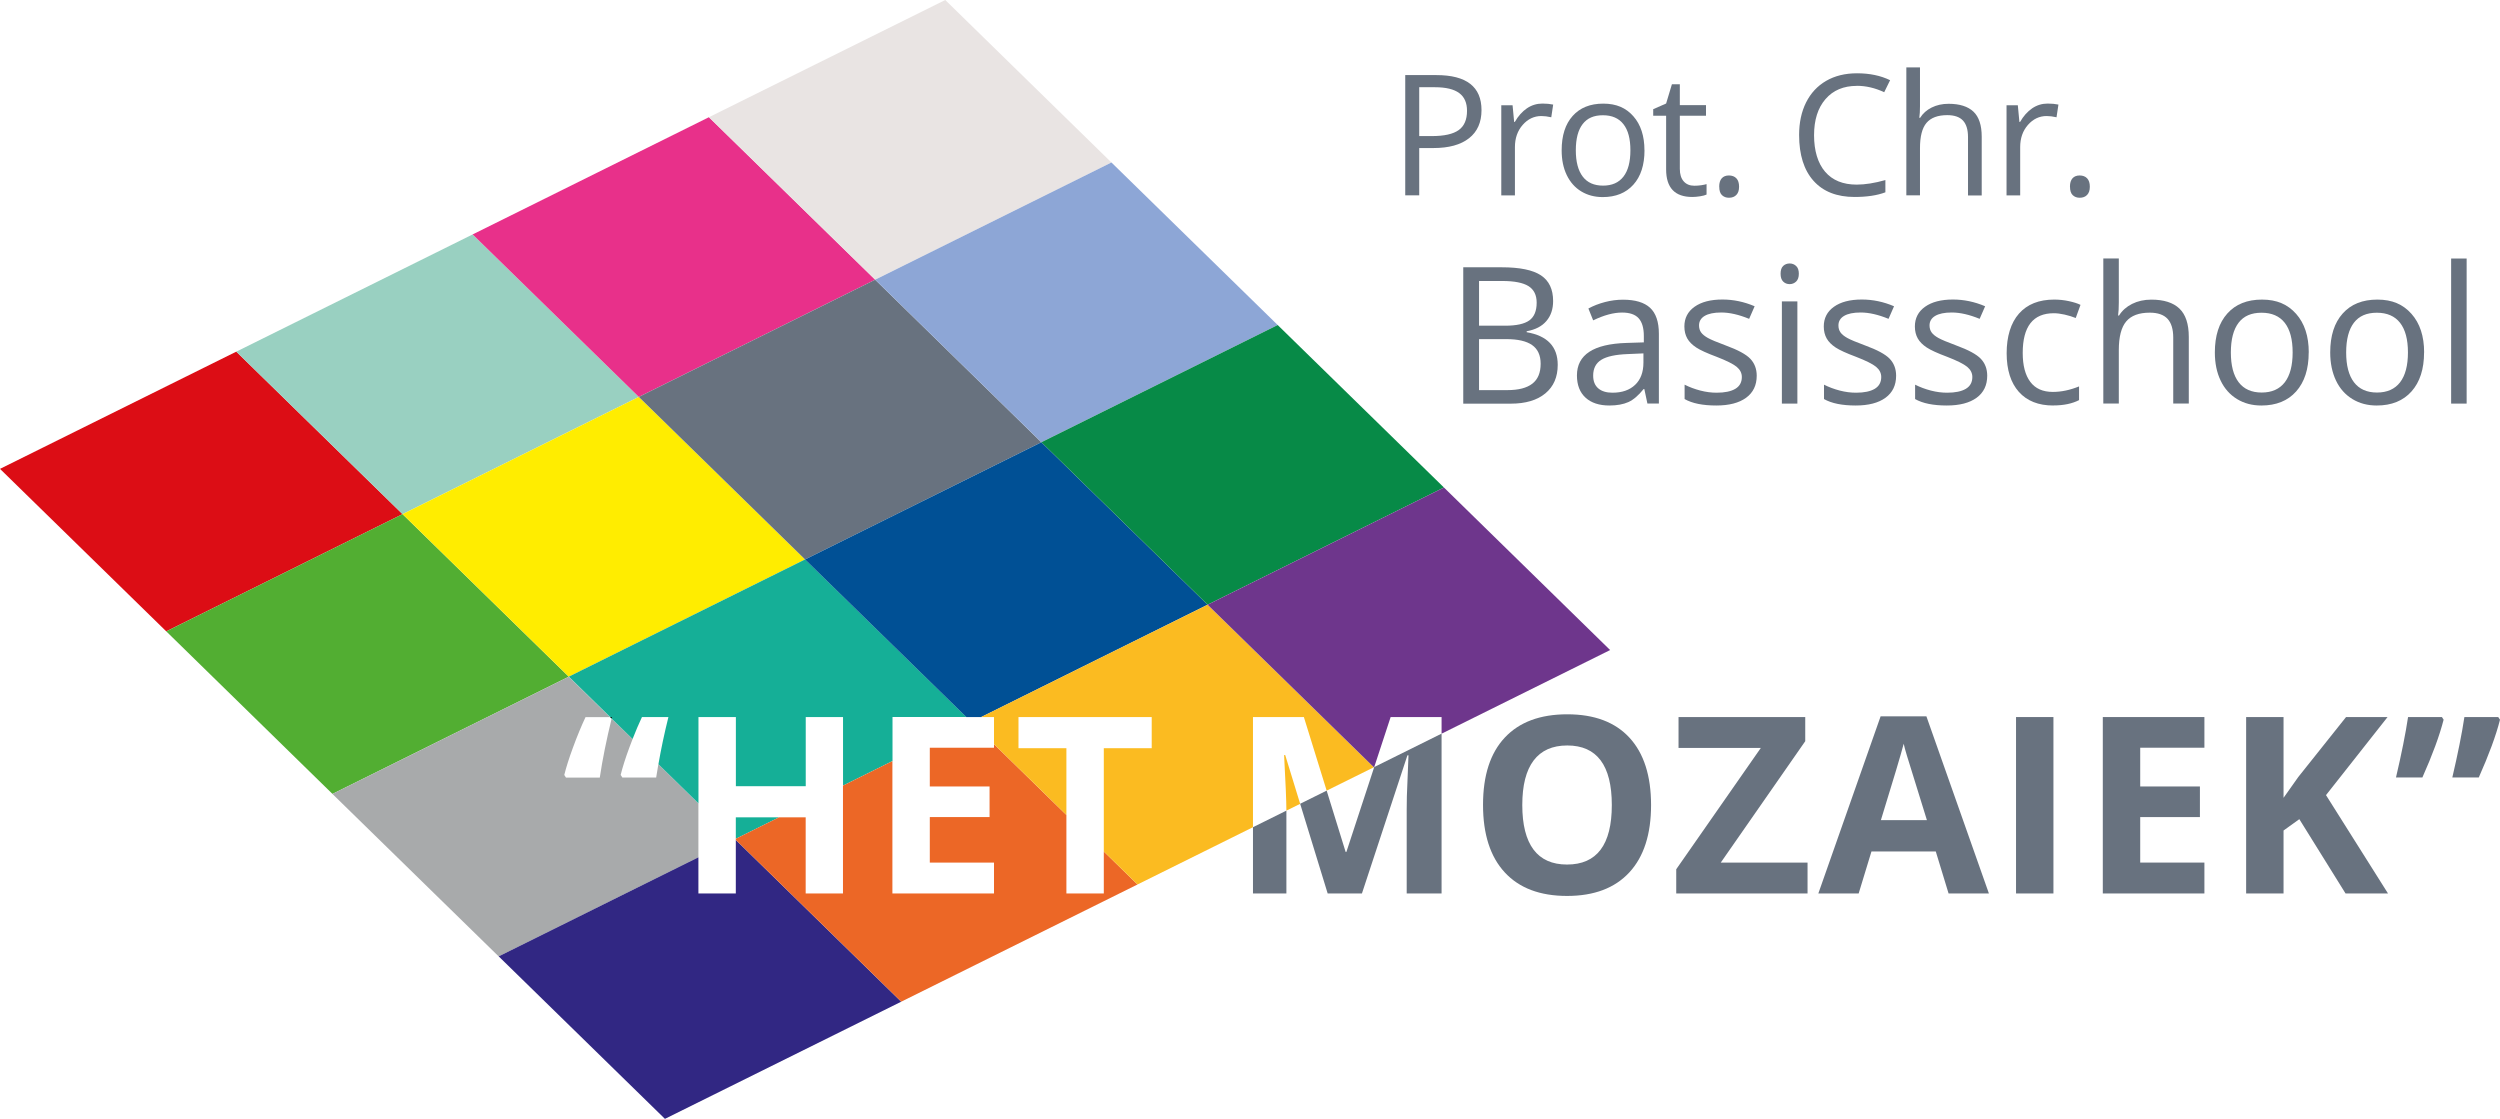
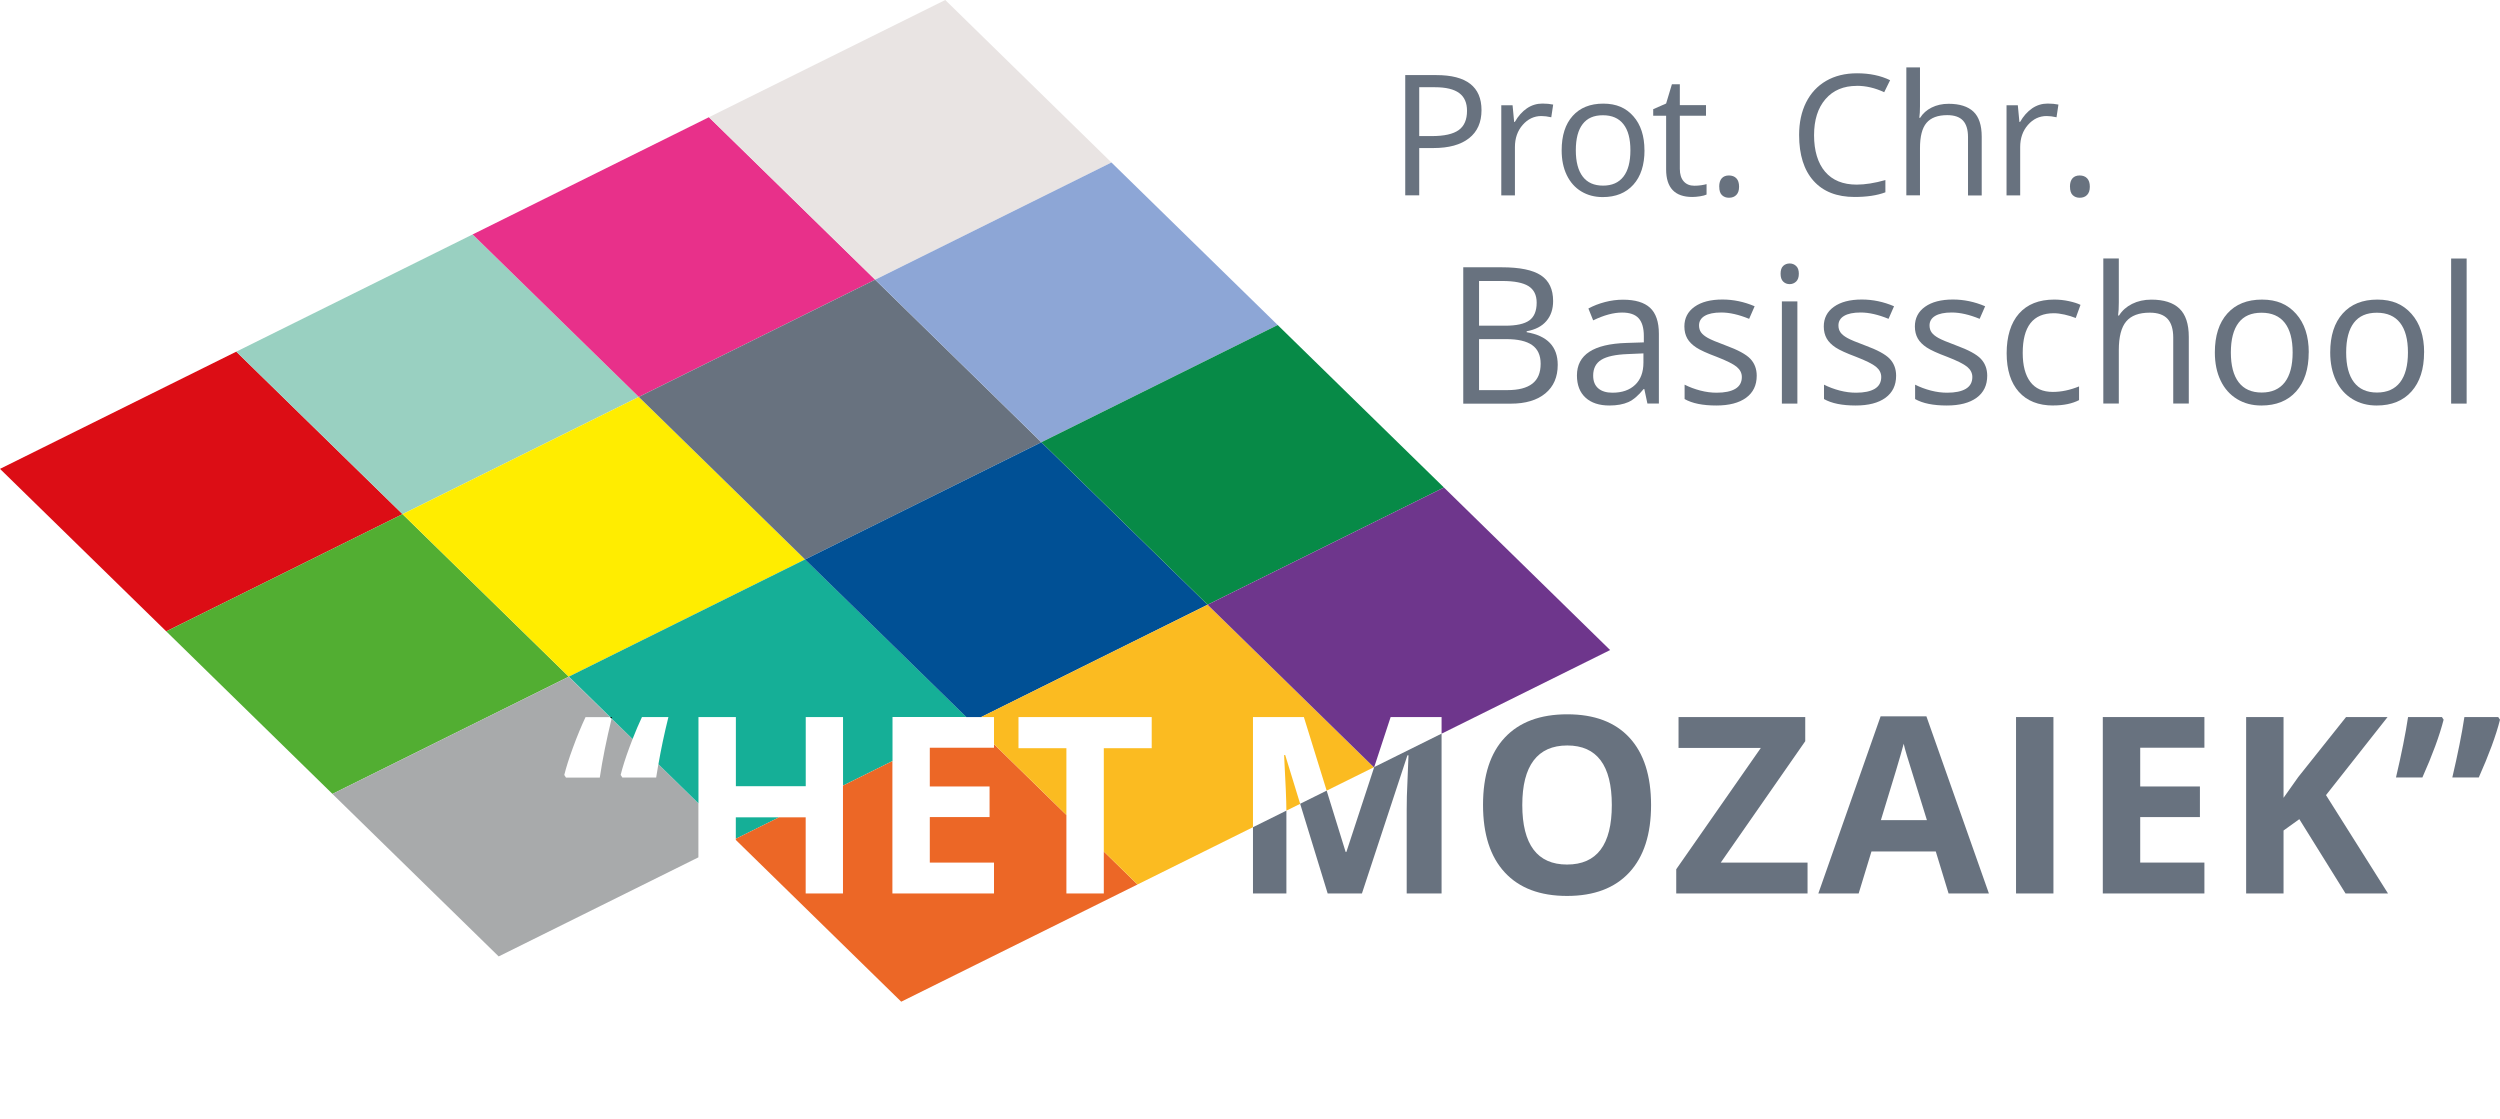
<svg xmlns="http://www.w3.org/2000/svg" id="Laag_2" data-name="Laag 2" viewBox="0 0 445.12 199.21">
  <defs>
    <style>
      .cls-1 {
        fill: #6e368c;
      }

      .cls-2 {
        fill: #ec6726;
      }

      .cls-3 {
        fill: #a8aaab;
      }

      .cls-4 {
        fill: #ffed00;
      }

      .cls-5 {
        fill: none;
      }

      .cls-6 {
        fill: #52ae32;
      }

      .cls-7 {
        fill: #e9e4e3;
      }

      .cls-8 {
        fill: #fbbb21;
      }

      .cls-9 {
        fill: #dc0d15;
      }

      .cls-10 {
        fill: #99d0c1;
      }

      .cls-11 {
        fill: #15af97;
      }

      .cls-12 {
        fill: #e8308a;
      }

      .cls-13 {
        fill: #078a47;
      }

      .cls-14 {
        fill: #8da6d6;
      }

      .cls-15 {
        fill: #68727f;
      }

      .cls-16 {
        fill: #005095;
      }

      .cls-17 {
        fill: #312783;
      }
    </style>
  </defs>
  <g id="Laag_1-2" data-name="Laag 1">
    <g>
      <path class="cls-15" d="M263.78,19.61c0,2.17-.74,3.84-2.22,5-1.48,1.17-3.6,1.75-6.35,1.75h-2.52v8.42h-2.49V13.37h5.55c5.35,0,8.03,2.08,8.03,6.24ZM252.69,24.23h2.24c2.21,0,3.8-.36,4.79-1.07s1.48-1.86,1.48-3.43c0-1.42-.46-2.47-1.39-3.16s-2.37-1.04-4.34-1.04h-2.78v8.7Z" />
      <path class="cls-15" d="M274.62,18.44c.71,0,1.35.06,1.92.18l-.34,2.26c-.66-.15-1.25-.22-1.76-.22-1.3,0-2.41.53-3.33,1.58s-1.38,2.37-1.38,3.94v8.61h-2.43v-16.05h2.01l.28,2.97h.12c.6-1.04,1.31-1.85,2.15-2.42s1.76-.85,2.77-.85Z" />
      <path class="cls-15" d="M292.8,26.75c0,2.62-.66,4.66-1.98,6.13-1.32,1.47-3.14,2.21-5.46,2.21-1.44,0-2.71-.34-3.82-1.01s-1.97-1.64-2.58-2.9-.91-2.73-.91-4.42c0-2.62.65-4.66,1.96-6.12,1.31-1.46,3.12-2.19,5.45-2.19s4.03.75,5.35,2.24,1.98,3.52,1.98,6.06ZM280.57,26.75c0,2.05.41,3.61,1.23,4.69s2.03,1.61,3.62,1.61,2.8-.53,3.63-1.6c.83-1.07,1.24-2.63,1.24-4.69s-.41-3.59-1.24-4.65c-.83-1.06-2.04-1.59-3.66-1.59s-2.79.52-3.6,1.57-1.22,2.6-1.22,4.67Z" />
      <path class="cls-15" d="M301.65,33.07c.43,0,.84-.03,1.25-.09s.72-.13.95-.2v1.86c-.26.13-.65.23-1.16.31s-.97.12-1.38.12c-3.11,0-4.66-1.64-4.66-4.91v-9.55h-2.3v-1.17l2.3-1.01,1.03-3.43h1.41v3.72h4.66v1.89h-4.66v9.45c0,.97.23,1.71.69,2.23s1.09.78,1.89.78Z" />
      <path class="cls-15" d="M306.1,33.24c0-.65.15-1.15.45-1.49.3-.34.73-.51,1.28-.51s1.01.17,1.33.51c.32.34.48.83.48,1.49s-.16,1.12-.48,1.46-.76.51-1.32.51c-.5,0-.91-.15-1.24-.46-.33-.31-.49-.81-.49-1.52Z" />
      <path class="cls-15" d="M330.6,15.29c-2.35,0-4.21.78-5.57,2.35-1.36,1.57-2.04,3.71-2.04,6.44s.66,4.97,1.97,6.5,3.19,2.29,5.62,2.29c1.49,0,3.2-.27,5.11-.81v2.18c-1.48.56-3.32.83-5.49.83-3.15,0-5.59-.96-7.3-2.87s-2.57-4.63-2.57-8.16c0-2.21.41-4.14,1.24-5.8s2.02-2.94,3.57-3.84,3.39-1.35,5.5-1.35c2.25,0,4.21.41,5.89,1.23l-1.05,2.14c-1.62-.76-3.24-1.14-4.86-1.14Z" />
      <path class="cls-15" d="M350.4,34.79v-10.39c0-1.31-.3-2.29-.89-2.93s-1.53-.97-2.8-.97c-1.69,0-2.92.46-3.7,1.38s-1.16,2.42-1.16,4.51v8.39h-2.43V12h2.43v6.9c0,.83-.04,1.52-.12,2.07h.15c.48-.77,1.16-1.38,2.04-1.82.88-.44,1.89-.67,3.03-.67,1.96,0,3.43.47,4.42,1.4.98.93,1.47,2.42,1.47,4.45v10.47h-2.43Z" />
      <path class="cls-15" d="M364.58,18.44c.71,0,1.35.06,1.92.18l-.34,2.26c-.66-.15-1.25-.22-1.76-.22-1.3,0-2.41.53-3.33,1.58s-1.38,2.37-1.38,3.94v8.61h-2.43v-16.05h2.01l.28,2.97h.12c.6-1.04,1.31-1.85,2.15-2.42s1.76-.85,2.77-.85Z" />
      <path class="cls-15" d="M368.55,33.24c0-.65.15-1.15.45-1.49.3-.34.73-.51,1.28-.51s1.01.17,1.33.51c.32.34.48.83.48,1.49s-.16,1.12-.48,1.46-.76.51-1.32.51c-.5,0-.91-.15-1.24-.46-.33-.31-.49-.81-.49-1.52Z" />
    </g>
    <g>
      <path class="cls-15" d="M260.52,47.59h6.86c3.22,0,5.55.48,6.99,1.44,1.44.96,2.16,2.48,2.16,4.57,0,1.44-.4,2.63-1.2,3.56-.8.94-1.97,1.54-3.51,1.82v.17c3.69.63,5.53,2.57,5.53,5.81,0,2.17-.73,3.86-2.2,5.08s-3.52,1.83-6.15,1.83h-8.47v-24.27ZM263.34,57.99h4.65c1.99,0,3.42-.31,4.3-.94.87-.63,1.31-1.68,1.31-3.16,0-1.36-.49-2.34-1.46-2.95-.97-.6-2.52-.91-4.65-.91h-4.15v7.95ZM263.34,60.38v9.08h5.06c1.96,0,3.43-.38,4.42-1.14.99-.76,1.49-1.94,1.49-3.56,0-1.5-.51-2.61-1.52-3.32s-2.55-1.06-4.62-1.06h-4.83Z" />
      <path class="cls-15" d="M293.32,71.86l-.55-2.59h-.13c-.91,1.14-1.81,1.91-2.71,2.32-.9.4-2.03.61-3.38.61-1.8,0-3.22-.46-4.24-1.39s-1.54-2.25-1.54-3.97c0-3.67,2.94-5.6,8.82-5.78l3.09-.1v-1.13c0-1.43-.31-2.48-.92-3.16-.61-.68-1.6-1.02-2.95-1.02-1.52,0-3.23.46-5.15,1.39l-.85-2.11c.9-.49,1.88-.87,2.95-1.15s2.14-.42,3.21-.42c2.17,0,3.78.48,4.82,1.44s1.57,2.51,1.57,4.63v12.42h-2.04ZM287.1,69.92c1.71,0,3.06-.47,4.04-1.41s1.47-2.26,1.47-3.95v-1.64l-2.76.12c-2.19.08-3.77.42-4.74,1.02-.97.6-1.45,1.54-1.45,2.81,0,1,.3,1.75.9,2.27s1.45.78,2.53.78Z" />
      <path class="cls-15" d="M312.78,66.9c0,1.69-.63,3-1.89,3.92s-3.03,1.38-5.31,1.38c-2.41,0-4.29-.38-5.64-1.15v-2.56c.87.44,1.81.79,2.81,1.05s1.97.38,2.9.38c1.44,0,2.54-.23,3.32-.69.77-.46,1.16-1.16,1.16-2.1,0-.71-.31-1.31-.92-1.82-.61-.5-1.81-1.1-3.59-1.79-1.69-.63-2.9-1.18-3.61-1.65-.71-.47-1.25-1-1.59-1.6s-.52-1.31-.52-2.14c0-1.48.6-2.65,1.81-3.51,1.21-.86,2.86-1.29,4.96-1.29,1.96,0,3.87.4,5.74,1.2l-.98,2.24c-1.83-.75-3.48-1.13-4.96-1.13-1.31,0-2.29.21-2.96.61s-1,.97-1,1.69c0,.49.12.9.37,1.25s.65.67,1.2.98c.55.31,1.62.76,3.19,1.34,2.16.79,3.62,1.58,4.37,2.37s1.14,1.8,1.14,3Z" />
      <path class="cls-15" d="M317.03,48.74c0-.63.15-1.09.46-1.39.31-.29.7-.44,1.16-.44s.82.15,1.15.45c.32.3.48.76.48,1.38s-.16,1.08-.48,1.39c-.32.3-.7.46-1.15.46-.46,0-.85-.15-1.16-.46-.31-.3-.46-.77-.46-1.39ZM320.02,71.86h-2.76v-18.2h2.76v18.2Z" />
      <path class="cls-15" d="M337.6,66.9c0,1.69-.63,3-1.89,3.92s-3.03,1.38-5.31,1.38c-2.41,0-4.29-.38-5.64-1.15v-2.56c.87.44,1.81.79,2.81,1.05s1.97.38,2.9.38c1.44,0,2.54-.23,3.32-.69.77-.46,1.16-1.16,1.16-2.1,0-.71-.31-1.31-.92-1.82-.61-.5-1.81-1.1-3.59-1.79-1.69-.63-2.9-1.18-3.61-1.65-.71-.47-1.25-1-1.59-1.6s-.52-1.31-.52-2.14c0-1.48.6-2.65,1.81-3.51,1.21-.86,2.86-1.29,4.96-1.29,1.96,0,3.87.4,5.74,1.2l-.98,2.24c-1.83-.75-3.48-1.13-4.96-1.13-1.31,0-2.29.21-2.96.61s-1,.97-1,1.69c0,.49.12.9.37,1.25s.65.67,1.2.98c.55.31,1.62.76,3.19,1.34,2.16.79,3.62,1.58,4.37,2.37s1.14,1.8,1.14,3Z" />
      <path class="cls-15" d="M353.82,66.9c0,1.69-.63,3-1.89,3.92s-3.03,1.38-5.31,1.38c-2.41,0-4.29-.38-5.64-1.15v-2.56c.87.44,1.81.79,2.81,1.05s1.97.38,2.9.38c1.44,0,2.54-.23,3.32-.69.77-.46,1.16-1.16,1.16-2.1,0-.71-.31-1.31-.92-1.82-.61-.5-1.81-1.1-3.59-1.79-1.69-.63-2.9-1.18-3.61-1.65-.71-.47-1.25-1-1.59-1.6s-.52-1.31-.52-2.14c0-1.48.6-2.65,1.81-3.51,1.21-.86,2.86-1.29,4.96-1.29,1.96,0,3.87.4,5.74,1.2l-.98,2.24c-1.83-.75-3.48-1.13-4.96-1.13-1.31,0-2.29.21-2.96.61s-1,.97-1,1.69c0,.49.12.9.37,1.25s.65.67,1.2.98c.55.31,1.62.76,3.19,1.34,2.16.79,3.62,1.58,4.37,2.37s1.14,1.8,1.14,3Z" />
      <path class="cls-15" d="M365.57,72.2c-2.63,0-4.67-.81-6.12-2.43-1.44-1.62-2.17-3.92-2.17-6.88s.73-5.4,2.2-7.06,3.56-2.49,6.27-2.49c.87,0,1.75.09,2.62.28.87.19,1.56.41,2.06.66l-.85,2.34c-.61-.24-1.27-.45-1.99-.61-.72-.16-1.36-.24-1.91-.24-3.7,0-5.54,2.36-5.54,7.07,0,2.24.45,3.95,1.35,5.15s2.24,1.79,4.01,1.79c1.52,0,3.07-.33,4.67-.98v2.44c-1.22.63-2.75.95-4.6.95Z" />
      <path class="cls-15" d="M386.94,71.86v-11.77c0-1.48-.34-2.59-1.01-3.32-.68-.73-1.73-1.1-3.17-1.1-1.92,0-3.31.52-4.19,1.56s-1.32,2.75-1.32,5.11v9.51h-2.76v-25.83h2.76v7.82c0,.94-.04,1.72-.13,2.34h.17c.54-.87,1.31-1.56,2.32-2.07,1-.5,2.14-.76,3.43-.76,2.22,0,3.89.53,5,1.59,1.11,1.06,1.67,2.74,1.67,5.04v11.87h-2.76Z" />
      <path class="cls-15" d="M411.06,62.75c0,2.97-.75,5.28-2.24,6.95-1.49,1.67-3.56,2.5-6.19,2.5-1.63,0-3.07-.38-4.33-1.15s-2.24-1.86-2.92-3.29c-.69-1.43-1.03-3.1-1.03-5.01,0-2.97.74-5.28,2.22-6.93,1.48-1.66,3.54-2.48,6.18-2.48s4.57.85,6.07,2.54c1.5,1.69,2.25,3.98,2.25,6.87ZM397.2,62.75c0,2.32.46,4.09,1.39,5.31s2.3,1.83,4.1,1.83,3.17-.61,4.11-1.82c.93-1.21,1.4-2.99,1.4-5.32s-.47-4.07-1.4-5.27c-.94-1.2-2.32-1.8-4.14-1.8s-3.17.59-4.08,1.78-1.38,2.95-1.38,5.3Z" />
      <path class="cls-15" d="M431.6,62.75c0,2.97-.75,5.28-2.24,6.95-1.49,1.67-3.56,2.5-6.19,2.5-1.63,0-3.07-.38-4.33-1.15s-2.24-1.86-2.92-3.29-1.03-3.1-1.03-5.01c0-2.97.74-5.28,2.22-6.93,1.48-1.66,3.54-2.48,6.18-2.48s4.57.85,6.07,2.54c1.5,1.69,2.25,3.98,2.25,6.87ZM417.73,62.75c0,2.32.46,4.09,1.39,5.31s2.3,1.83,4.1,1.83,3.17-.61,4.11-1.82c.93-1.21,1.4-2.99,1.4-5.32s-.47-4.07-1.4-5.27c-.94-1.2-2.32-1.8-4.14-1.8s-3.17.59-4.08,1.78-1.38,2.95-1.38,5.3Z" />
      <path class="cls-15" d="M439.18,71.86h-2.76v-25.83h2.76v25.83Z" />
    </g>
    <path class="cls-5" d="M338.95,132.42c-.47,1.83-1.83,6.37-4.06,13.6h8.19c-2.11-6.78-3.29-10.61-3.56-11.49-.27-.89-.46-1.59-.57-2.11Z" />
    <polygon class="cls-5" points="172.05 127.67 172.05 127.67 143.34 99.61 185.42 78.74 185.41 78.74 143.34 99.61 113.74 70.67 71.67 91.54 113.74 70.67 143.34 99.61 101.27 120.48 101.27 120.48 143.34 99.61 172.05 127.67" />
    <path class="cls-5" d="M279.05,132.72c-2.65,0-4.65.89-5.99,2.67-1.35,1.78-2.02,4.43-2.02,7.94s.67,6.15,2,7.93c1.33,1.78,3.32,2.66,5.97,2.66,5.31,0,7.97-3.53,7.97-10.59s-2.64-10.61-7.93-10.61Z" />
    <polygon class="cls-5" points="236.21 140.77 239.59 151.69 239.71 151.69 244.68 136.57 244.61 136.61 236.21 140.77" />
    <polygon class="cls-9" points="42.07 62.61 0 83.48 29.6 112.41 71.67 91.54 42.07 62.61" />
    <polygon class="cls-10" points="113.74 70.67 84.15 41.74 42.07 62.61 71.67 91.54 113.74 70.67" />
    <polygon class="cls-12" points="155.82 49.8 126.22 20.87 84.15 41.74 113.74 70.67 155.82 49.8" />
    <polygon class="cls-7" points="197.89 28.93 168.3 0 126.22 20.87 155.82 49.8 197.89 28.93" />
    <polygon class="cls-6" points="71.67 91.54 29.6 112.41 59.19 141.35 101.27 120.48 71.67 91.54" />
    <polygon class="cls-4" points="113.74 70.67 71.67 91.54 101.27 120.48 143.34 99.61 113.74 70.67" />
    <polygon class="cls-15" points="185.41 78.74 155.82 49.8 113.74 70.67 143.34 99.61 185.41 78.74" />
    <polygon class="cls-14" points="185.41 78.74 227.49 57.87 197.89 28.93 155.82 49.8 185.41 78.74" />
    <path class="cls-3" d="M124.35,143.04l-7.13-6.97c-.14.8-.27,1.59-.39,2.37h-6.02l-.3-.47c.32-1.3.83-2.94,1.56-4.91.18-.5.37-.99.56-1.47l-3.73-3.64c-.91,3.72-1.62,7.22-2.11,10.5h-6.02l-.3-.47c.32-1.3.83-2.94,1.56-4.91.72-1.97,1.46-3.76,2.22-5.38h4.37l-7.36-7.2h0s-42.07,20.87-42.07,20.87l29.6,28.93,35.56-17.64v-9.6Z" />
    <path class="cls-11" d="M108.96,127.67c-.02.09-.04.18-.06.27l3.73,3.64c.55-1.4,1.1-2.7,1.67-3.91h4.71c-.73,2.94-1.32,5.74-1.78,8.4l7.13,6.97v-15.37h6.66v12.31h12.44v-12.31h6.64v12.2l8.81-4.37v-7.84h13.15l-28.71-28.06-42.07,20.87,7.36,7.2h.34Z" />
    <polygon class="cls-11" points="131.01 149.34 138.69 145.53 131.01 145.53 131.01 149.34" />
    <rect class="cls-11" x="110.76" y="127.16" height="5.21" />
    <rect class="cls-11" x="120.78" y="134.57" height="9.97" />
    <rect class="cls-11" x="104.95" y="118.93" height="10.29" />
    <polygon class="cls-16" points="143.34 99.61 172.05 127.67 174.69 127.67 215.01 107.67 185.42 78.74 143.34 99.61" />
    <polygon class="cls-13" points="185.42 78.74 185.42 78.74 215.01 107.67 257.09 86.8 227.49 57.87 185.41 78.74 185.42 78.74" />
    <polygon class="cls-13" points="185.42 78.74 215.01 107.67 185.42 78.74 185.42 78.74" />
-     <polygon class="cls-17" points="131.01 159.08 124.35 159.08 124.35 152.64 88.79 170.28 118.39 199.21 160.46 178.35 131.01 149.55 131.01 159.08" />
    <polygon class="cls-2" points="196.53 159.08 189.87 159.08 189.87 145.1 176.98 132.5 176.98 133.13 165.55 133.13 165.55 140.03 176.19 140.03 176.19 145.48 165.55 145.48 165.55 153.58 176.98 153.58 176.98 159.08 158.89 159.08 158.89 135.51 150.09 139.88 150.09 159.08 143.45 159.08 143.45 145.53 138.69 145.53 131.01 149.34 131.01 149.55 160.46 178.35 202.53 157.48 196.53 151.61 196.53 159.08" />
    <rect class="cls-2" x="154.49" y="132.78" height="9.83" />
    <rect class="cls-2" x="134.85" y="143.14" height="8.58" />
    <path class="cls-8" d="M228.63,134.44c.27,4.89.4,8.17.41,9.89l2.45-1.21-2.66-8.68h-.19Z" />
    <polygon class="cls-8" points="232.15 127.67 236.21 140.77 244.61 136.61 215.01 107.67 174.69 127.67 176.98 127.67 176.98 132.5 189.87 145.1 189.87 133.22 181.34 133.22 181.34 127.67 205.06 127.67 205.06 133.22 196.53 133.22 196.53 151.61 202.53 157.48 223.09 147.28 223.09 127.67 232.15 127.67" />
    <polygon class="cls-1" points="244.61 136.61 244.68 136.57 247.6 127.67 256.67 127.67 256.67 130.63 286.68 115.74 257.09 86.8 215.01 107.67 244.61 136.61" />
    <path class="cls-15" d="M223.09,159.08h5.95v-14.61s0-.1,0-.14l-5.95,2.95v11.8Z" />
    <polygon class="cls-15" points="374.4 159.08 392.49 159.08 392.49 153.58 381.06 153.58 381.06 145.48 391.69 145.48 391.69 140.03 381.06 140.03 381.06 133.13 392.49 133.13 392.49 127.67 374.4 127.67 374.4 159.08" />
    <path class="cls-15" d="M428.75,127.67c-.44,2.94-1.16,6.53-2.15,10.76h4.7c1.8-4.04,3.06-7.47,3.78-10.29l-.3-.47h-6.04Z" />
    <path class="cls-15" d="M244.68,136.57l-4.96,15.12h-.13l-3.38-10.92-4.72,2.34,4.9,15.97h6.1l8.1-24.6h.19c-.17,3.95-.27,6.39-.29,7.3-.02.92-.03,1.73-.03,2.43v14.87h6.21v-28.46l-11.99,5.95Z" />
    <polygon class="cls-15" points="425.1 127.67 417.71 127.67 409.2 138.35 406.58 142.05 406.58 127.67 399.92 127.67 399.92 159.08 406.58 159.08 406.58 147.87 409.39 145.85 417.62 159.08 425.18 159.08 414.14 141.57 425.1 127.67" />
    <polygon class="cls-15" points="321.42 131.97 321.42 127.67 298.86 127.67 298.86 133.17 313.51 133.17 298.45 154.77 298.45 159.08 321.83 159.08 321.83 153.58 306.38 153.58 321.42 131.97" />
    <path class="cls-15" d="M279.05,127.18c-4.83,0-8.53,1.38-11.12,4.14-2.59,2.76-3.88,6.75-3.88,11.98s1.29,9.24,3.87,12.03c2.58,2.79,6.27,4.19,11.09,4.19s8.51-1.4,11.09-4.19c2.58-2.79,3.87-6.79,3.87-11.99s-1.28-9.21-3.84-11.99c-2.56-2.78-6.25-4.17-11.07-4.17ZM279.01,153.93c-2.65,0-4.64-.89-5.97-2.66-1.33-1.78-2-4.42-2-7.93s.67-6.15,2.02-7.94c1.35-1.78,3.34-2.67,5.99-2.67,5.28,0,7.93,3.54,7.93,10.61s-2.66,10.59-7.97,10.59Z" />
    <path class="cls-15" d="M444.8,127.67h-6.02c-.44,2.94-1.16,6.53-2.15,10.76h4.71c1.8-4.04,3.07-7.47,3.78-10.29l-.32-.47Z" />
    <path class="cls-15" d="M334.84,127.54l-11.09,31.54h7.18l2.28-7.48h11.45l2.28,7.48h7.18l-11.13-31.54h-8.14ZM334.89,146.02c2.23-7.23,3.59-11.77,4.06-13.6.11.52.3,1.22.57,2.11.26.89,1.45,4.72,3.56,11.49h-8.19Z" />
    <rect class="cls-15" x="358.95" y="127.67" width="6.66" height="31.41" />
    <path class="cls-11" d="M108.63,127.67l.27.27c.02-.09.04-.18.06-.27h-.34Z" />
    <path d="M108.63,127.67l.27.27c.02-.09.04-.18.06-.27h-.34Z" />
    <rect class="cls-11" x="108.76" y="127.62" height=".38" />
    <rect x="108.76" y="127.62" height=".38" />
  </g>
</svg>